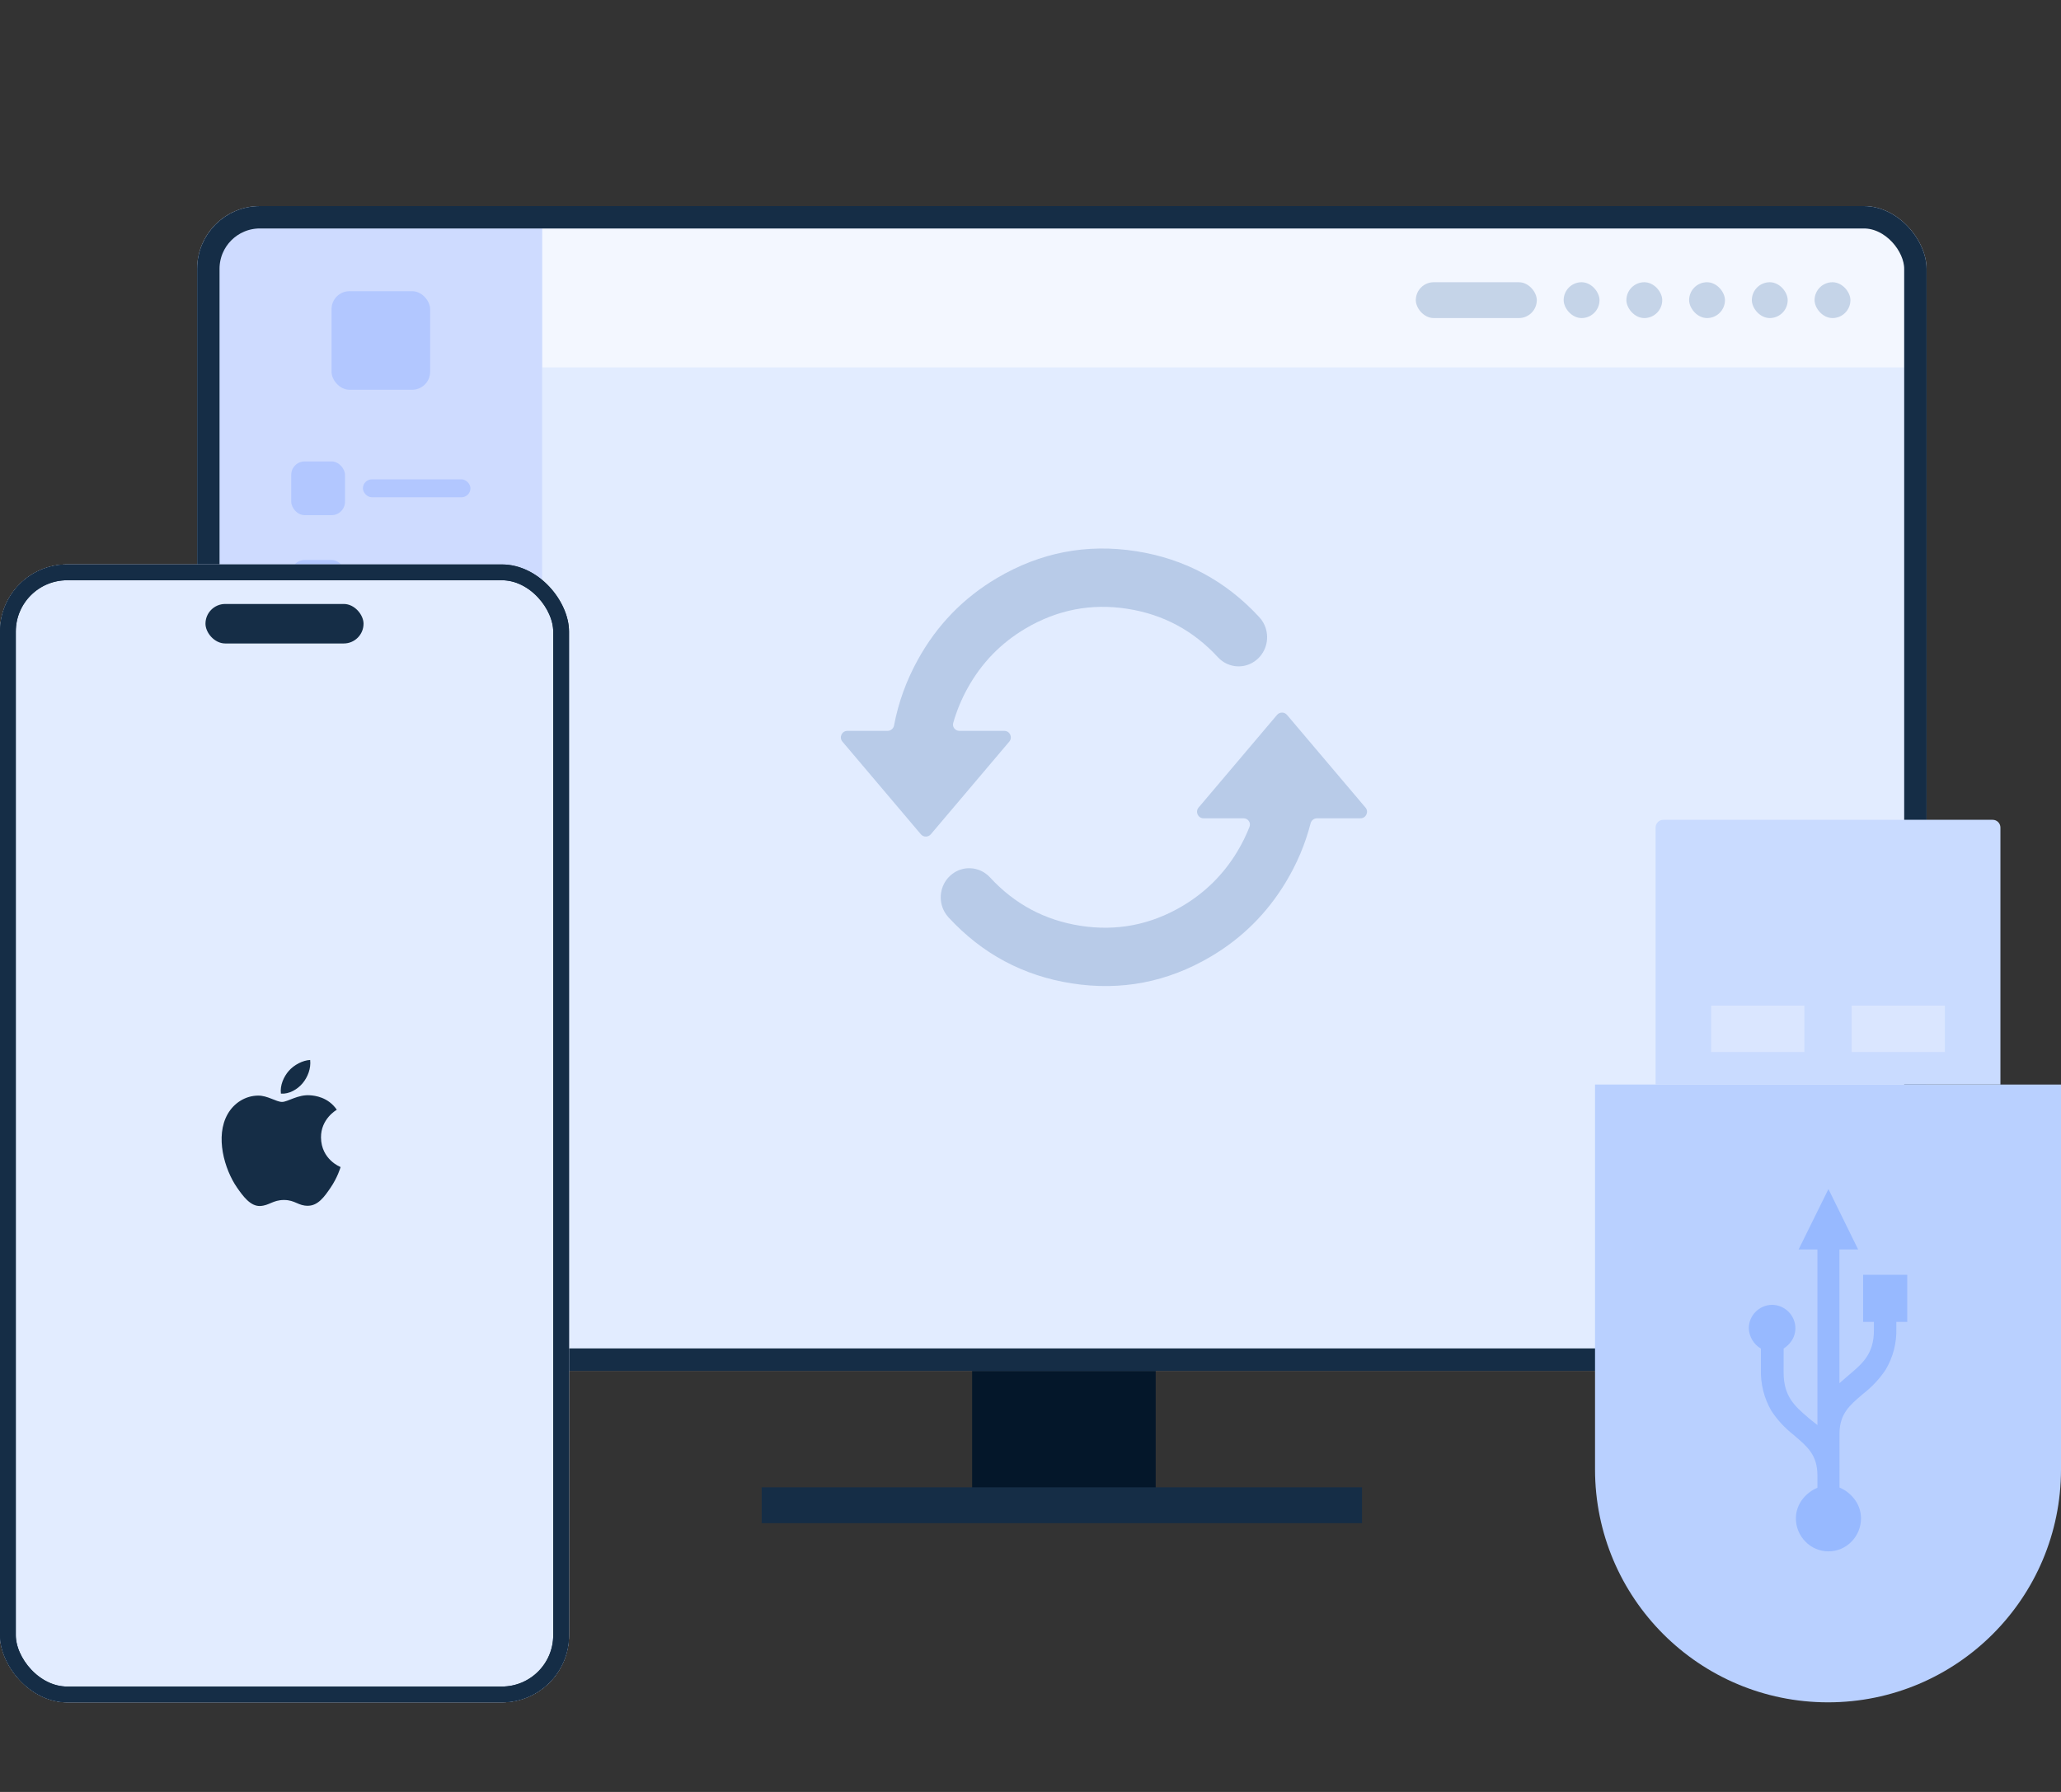
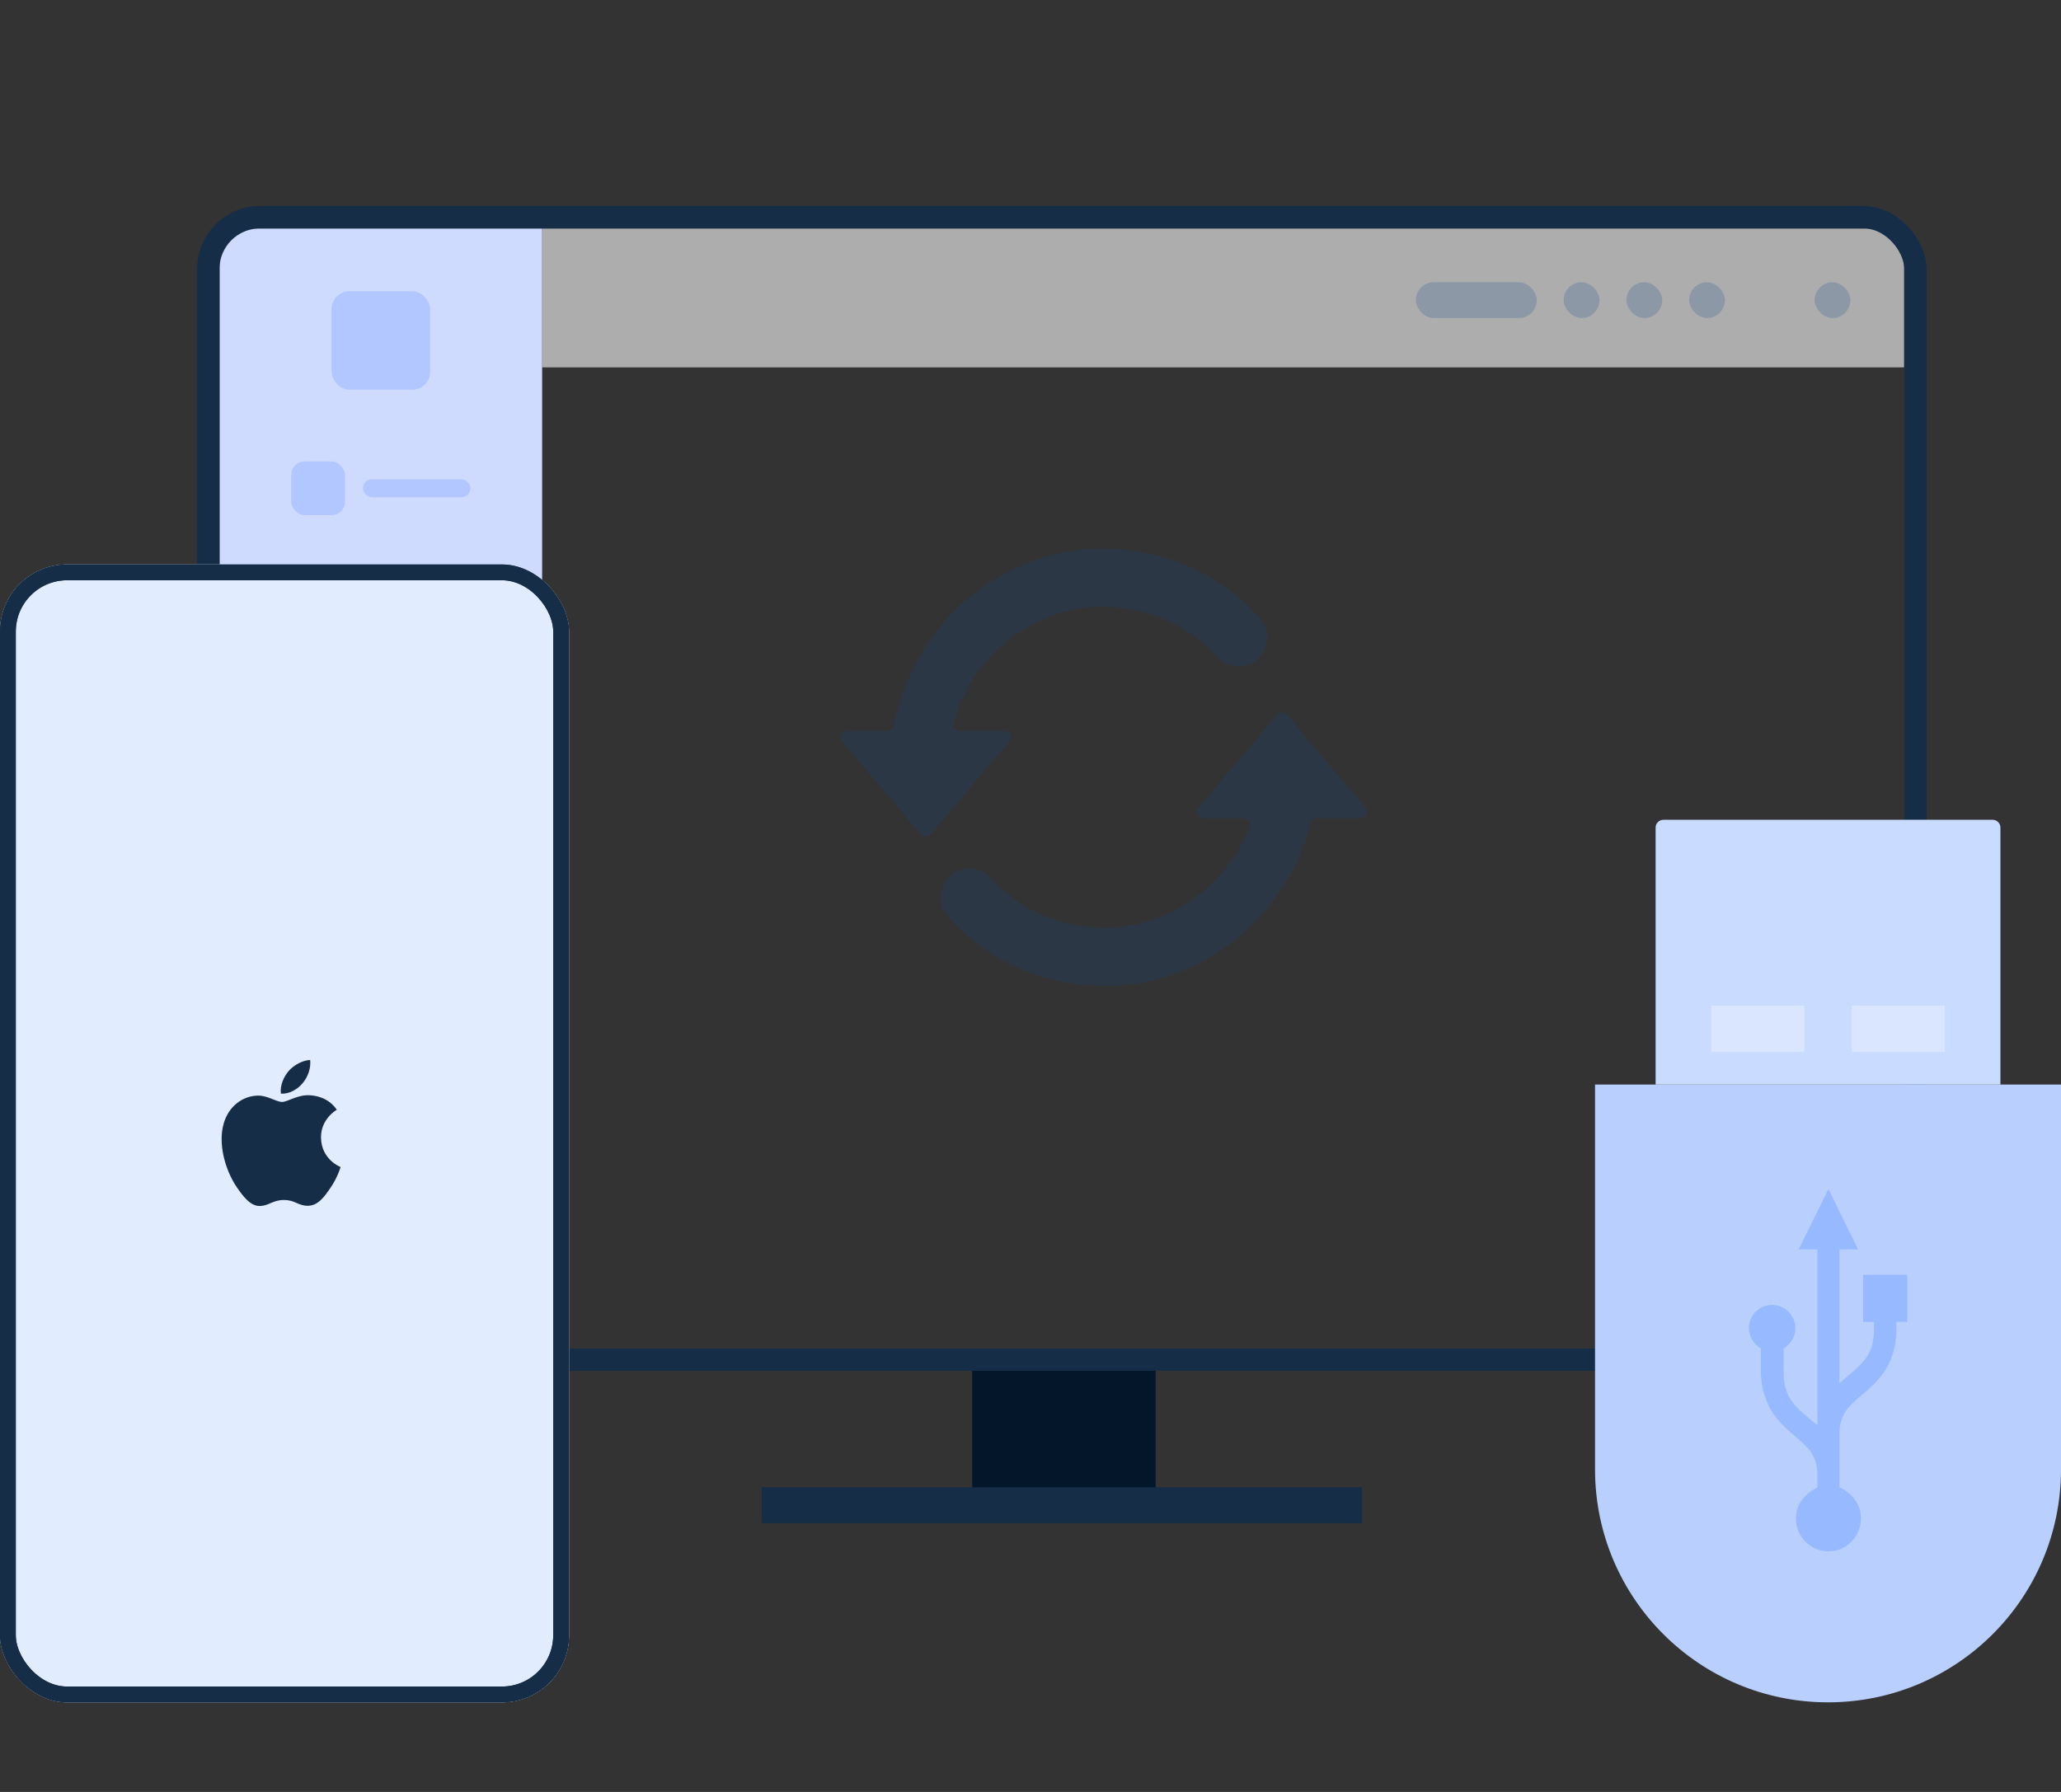
<svg xmlns="http://www.w3.org/2000/svg" fill="none" height="400" viewBox="0 0 460 400" width="460">
  <rect x="0" y="0" width="460" height="400" fill="#333333" stroke="none" />
  <clipPath id="a">
    <path d="m0 0h460v400h-460z" />
  </clipPath>
  <clipPath id="b">
    <rect height="260" rx="14" width="386" x="44" y="46" />
  </clipPath>
  <clipPath id="c">
    <rect height="254" rx="14.982" width="127" y="126" />
  </clipPath>
  <clipPath id="d">
    <path d="m45.861 235.361h35.278v35.278h-35.278z" />
  </clipPath>
  <g clip-path="url(#a)">
    <path d="m216.972 305h40.967v27.333h-40.967z" fill="#04172a" />
    <path d="m170 332h134v8h-134z" fill="#152d46" />
    <g clip-path="url(#b)">
-       <rect fill="#e2ecff" height="260" rx="14" width="386" x="44" y="46" />
      <path d="m199.545 161.932q1.45-7.681 5.333-14.707 6.379-11.541 17.658-18.202 14.509-8.569 31.039-5.981 16.271 2.548 27.503 14.739c.336.364.629.767.874 1.2 0.0 0.0 0.0 0.0 0.0 0l.005.008c0.0 0.0 0.0.001.001.001 1.474 2.612 1 5.918-1.146 7.987-.356.343-.749.643-1.173.894-.001 0-.001 0-.001.001l-.008.005c-0.0 0-0.0 0-0.0 0-2.554 1.508-5.786 1.023-7.808-1.172q-8.229-8.932-20.171-10.802-12.115-1.897-22.755 4.387-8.274 4.887-12.945 13.338-2.072 3.748-3.2 7.75c-.254.9.441 1.769 1.376 1.769h10.022c1.241 0 1.915 1.452 1.113 2.4l-17.509 20.682c-.582.688-1.643.688-2.225 0l-17.509-20.682c-.802-.947-.129-2.4 1.113-2.4h8.962c.715 0 1.321-.514 1.454-1.216m105.21 18.333-17.509-20.682c-.582-.688-1.643-.688-2.225 0l-17.509 20.682c-.802.947-.129 2.4 1.113 2.4h8.923c.992 0 1.691.977 1.329 1.901q-1.122 2.861-2.746 5.552-4.607 7.629-12.257 12.148-10.64 6.284-22.755 4.387-11.943-1.87-20.171-10.802c-1.157-1.256-2.754-1.99-4.44-2.041-1.178-.036-2.343.264-3.364.866-.003.002-.005.003-.008.005l-.064.038c-.003.002-.005.003-.008.005-.398.243-.769.529-1.106.854-2.146 2.069-2.62 5.375-1.146 7.987 0.0 0.0 0.0.001.001.001l.005.008c0.0 0.0 0.0 0.0 0.0.001.245.433.539.836.874 1.2q11.232 12.192 27.503 14.739 16.53 2.588 31.039-5.981 10.427-6.158 16.719-16.578 3.772-6.246 5.553-13.164c.169-.656.756-1.126 1.434-1.126h9.705c1.241 0 1.914-1.452 1.112-2.4" fill="#124a8c" fill-rule="evenodd" opacity=".2" />
      <path d="m121 51h304v31h-304z" fill="#fff" opacity=".6" />
      <path d="m49 301h72v-250h-72z" fill="#cedbff" />
      <rect fill="#4579ff" height="22" opacity=".2" rx="4" width="22" x="74" y="65" />
      <rect fill="#124a8c" height="8" opacity=".2" rx="4" width="27" x="316" y="63" />
      <rect fill="#124a8c" height="8" opacity=".2" rx="4" width="8" x="349" y="63" />
      <rect fill="#124a8c" height="8" opacity=".2" rx="4" width="8" x="363" y="63" />
      <rect fill="#124a8c" height="8" opacity=".2" rx="4" width="8" x="377" y="63" />
-       <rect fill="#124a8c" height="8" opacity=".2" rx="4" width="8" x="391" y="63" />
      <rect fill="#124a8c" height="8" opacity=".2" rx="4" width="8" x="405" y="63" />
      <g fill="#4579ff">
        <rect height="12" opacity=".2" rx="3" width="12" x="65" y="103" />
        <rect height="4" opacity=".2" rx="2" width="24" x="81" y="107" />
-         <rect height="12" opacity=".2" rx="3" width="12" x="65" y="125" />
        <rect height="4" opacity=".2" rx="2" width="24" x="81" y="129" />
        <rect height="12" opacity=".2" rx="3" width="12" x="65" y="147" />
        <rect height="4" opacity=".2" rx="2" width="24" x="81" y="151" />
        <rect height="12" opacity=".2" rx="3" width="12" x="65" y="193" />
        <rect height="4" opacity=".2" rx="2" width="24" x="81" y="197" />
      </g>
      <rect fill="#5a83fa" height="24" rx="4" width="56" x="57" y="164" />
-       <rect fill="#a8beff" height="12" rx="3" width="12" x="65" y="170" />
      <rect fill="#a8beff" height="4" rx="2" width="24" x="81" y="174" />
      <rect fill="none" height="255" rx="11.5" stroke="#152d46" stroke-width="5" width="381" x="46.5" y="48.5" />
    </g>
    <g transform="matrix(1 -0 -0 1 0 0)">
      <g clip-path="url(#c)">
        <rect fill="#e2ecff" height="254" rx="14.982" width="127" y="126" />
        <rect fill="#e2ecff" height="254" rx="14.982" width="127" y="126" />
        <g fill="none" stroke="#152d46" stroke-width="3.525">
          <rect height="250.475" rx="13.22" width="123.475" x="1.763" y="127.763" />
          <rect height="250.475" rx="13.22" width="123.475" x="1.763" y="127.763" />
        </g>
      </g>
-       <rect fill="#152d46" height="8.819" rx="4.41" width="35.278" x="45.861" y="134.819" />
      <g clip-path="url(#d)">
        <path d="m62.947 245.976c-1.288 0-3.281-1.464-5.38-1.411-2.769.035-5.309 1.605-6.738 4.092-2.875 4.992-.741 12.365 2.064 16.422 1.376 1.976 2.999 4.198 5.151 4.128 2.064-.088 2.84-1.341 5.345-1.341 2.487 0 3.193 1.341 5.38 1.288 2.223-.035 3.634-2.011 4.992-4.004 1.57-2.293 2.223-4.516 2.258-4.639-.053-.018-4.322-1.658-4.374-6.597-.035-4.128 3.369-6.103 3.528-6.191-1.94-2.84-4.921-3.157-5.962-3.228-2.716-.212-4.992 1.482-6.262 1.482zm4.586-4.163c1.147-1.376 1.905-3.298 1.693-5.203-1.641.071-3.616 1.094-4.798 2.469-1.058 1.217-1.976 3.175-1.729 5.045 1.817.141 3.687-.935 4.833-2.311z" fill="#152d46" />
      </g>
    </g>
    <path d="m356 328c0 28.719 23.281 52 52 52s52-23.281 52-52v-85.9h-104z" fill="#b9d0ff" />
    <path d="m402.959 344.134c-1.375-1.396-2.14-3.276-2.131-5.232.014-1.614.584-3.174 1.613-4.42.854-1.042 1.95-1.859 3.194-2.381v-2.815c-.025-4.466-2.227-6.347-5.022-8.725-.132-.111-.262-.224-.39-.339-1.91-1.499-3.562-3.3-4.888-5.332-1.616-2.806-2.416-6.006-2.311-9.24v-4.61c-1.604-.944-2.621-2.631-2.704-4.485-.026-2.89 2.301-5.255 5.2-5.286 2.896.036 5.219 2.399 5.197 5.286-.013 1.022-.335 2.016-.924 2.853-.453.647-1.03 1.198-1.698 1.621l-.006 5.345c0 5.36 2.51 7.519 5.418 10.018l.275.235c.323.284.694.575 1.104.884.239.197.493.396.75.598v-39.203h-4.199l6.657-13.481 6.627 13.481h-4.175v29.86c.355-.321.72-.631 1.071-.931.261-.225.509-.438.736-.639l.009-.007c.153-.13.305-.254.449-.386 2.916-2.473 5.433-4.609 5.433-9.866v-1.865h-2.411v-10.508h9.848v10.508h-2.436v1.412c.105 3.237-.713 6.438-2.359 9.231-1.348 2.025-3.014 3.822-4.932 5.322-.133.112-.255.222-.395.332-2.736 2.338-4.903 4.185-4.998 8.451l.005 12.236c1.243.522 2.335 1.345 3.178 2.394 1.034 1.254 1.605 2.823 1.619 4.446.008 1.954-.754 3.833-2.122 5.232-1.346 1.39-3.202 2.173-5.139 2.171-1.938.003-3.793-.78-5.14-2.168z" fill="#97b9ff" />
    <path d="m369.52 242.1h76.96v-57.374c0-.953-.773-1.726-1.726-1.726h-73.508c-.953 0-1.726.773-1.726 1.726z" fill="#c9dbff" />
    <g fill="#dae6ff">
      <path d="m381.92 234.842h20.8v-10.368h-20.8z" />
-       <path d="m413.279 234.842h20.8v-10.368h-20.8z" />
+       <path d="m413.279 234.842h20.8v-10.368h-20.8" />
    </g>
  </g>
</svg>